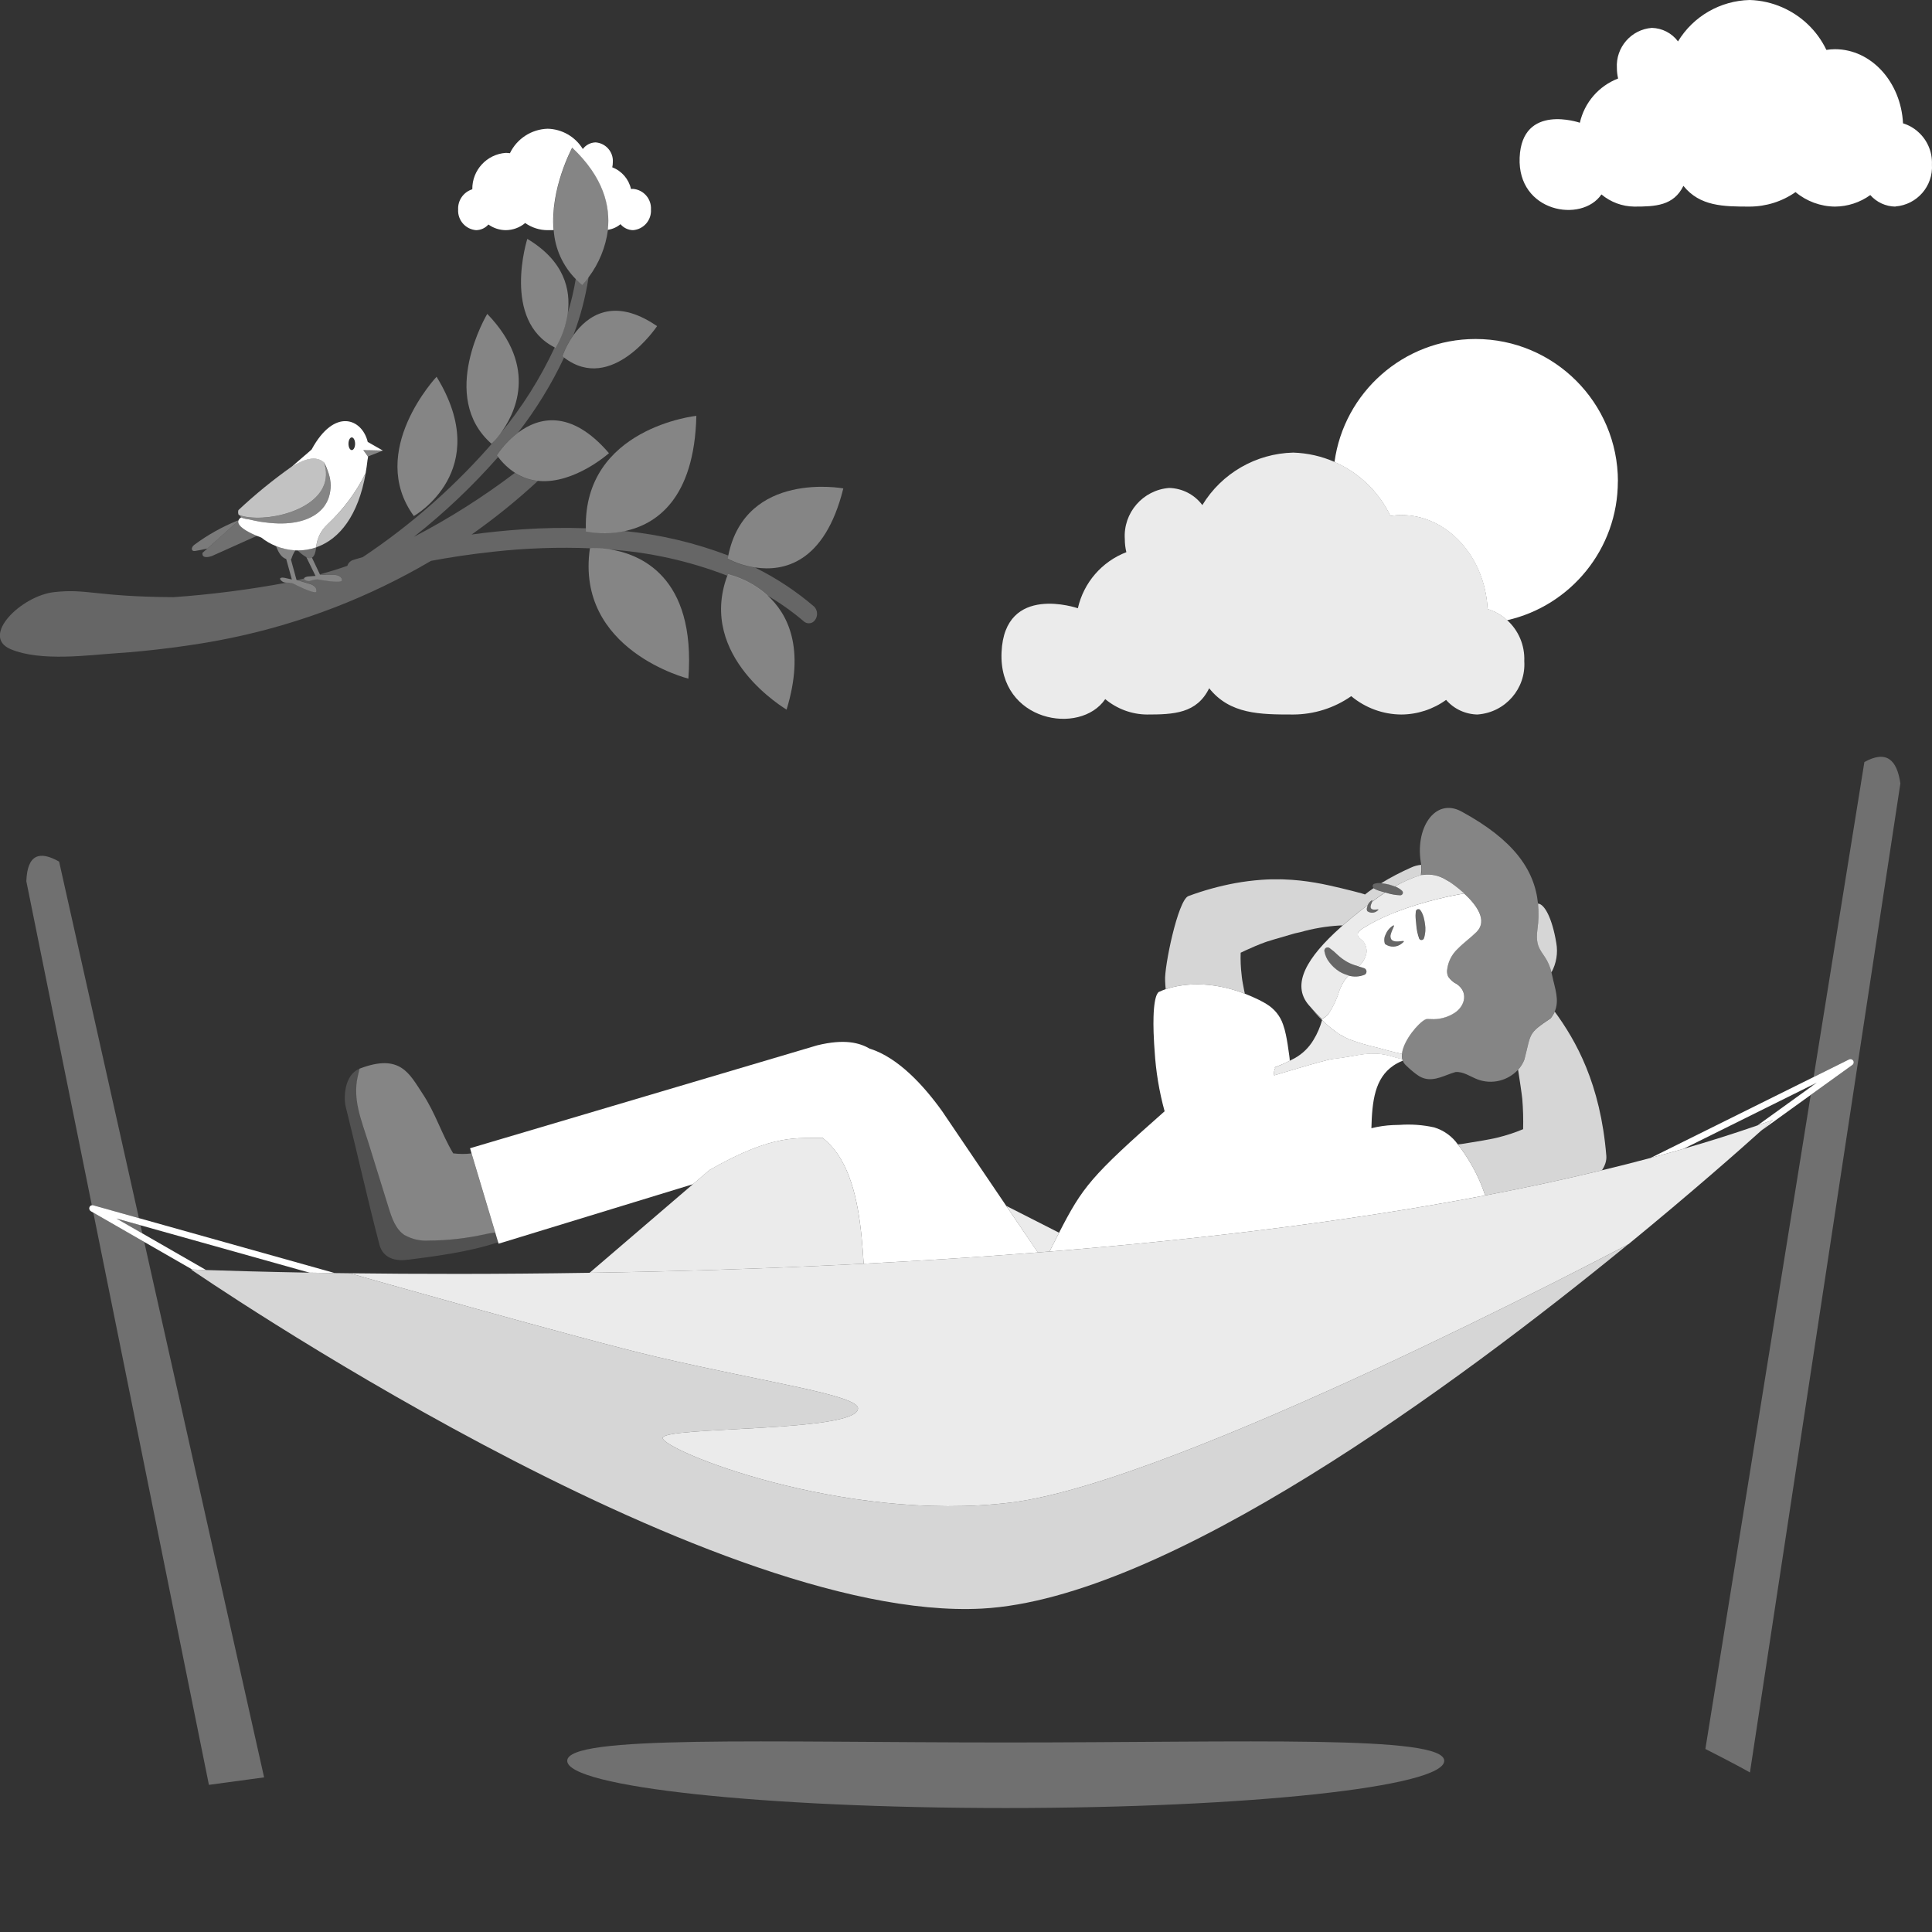
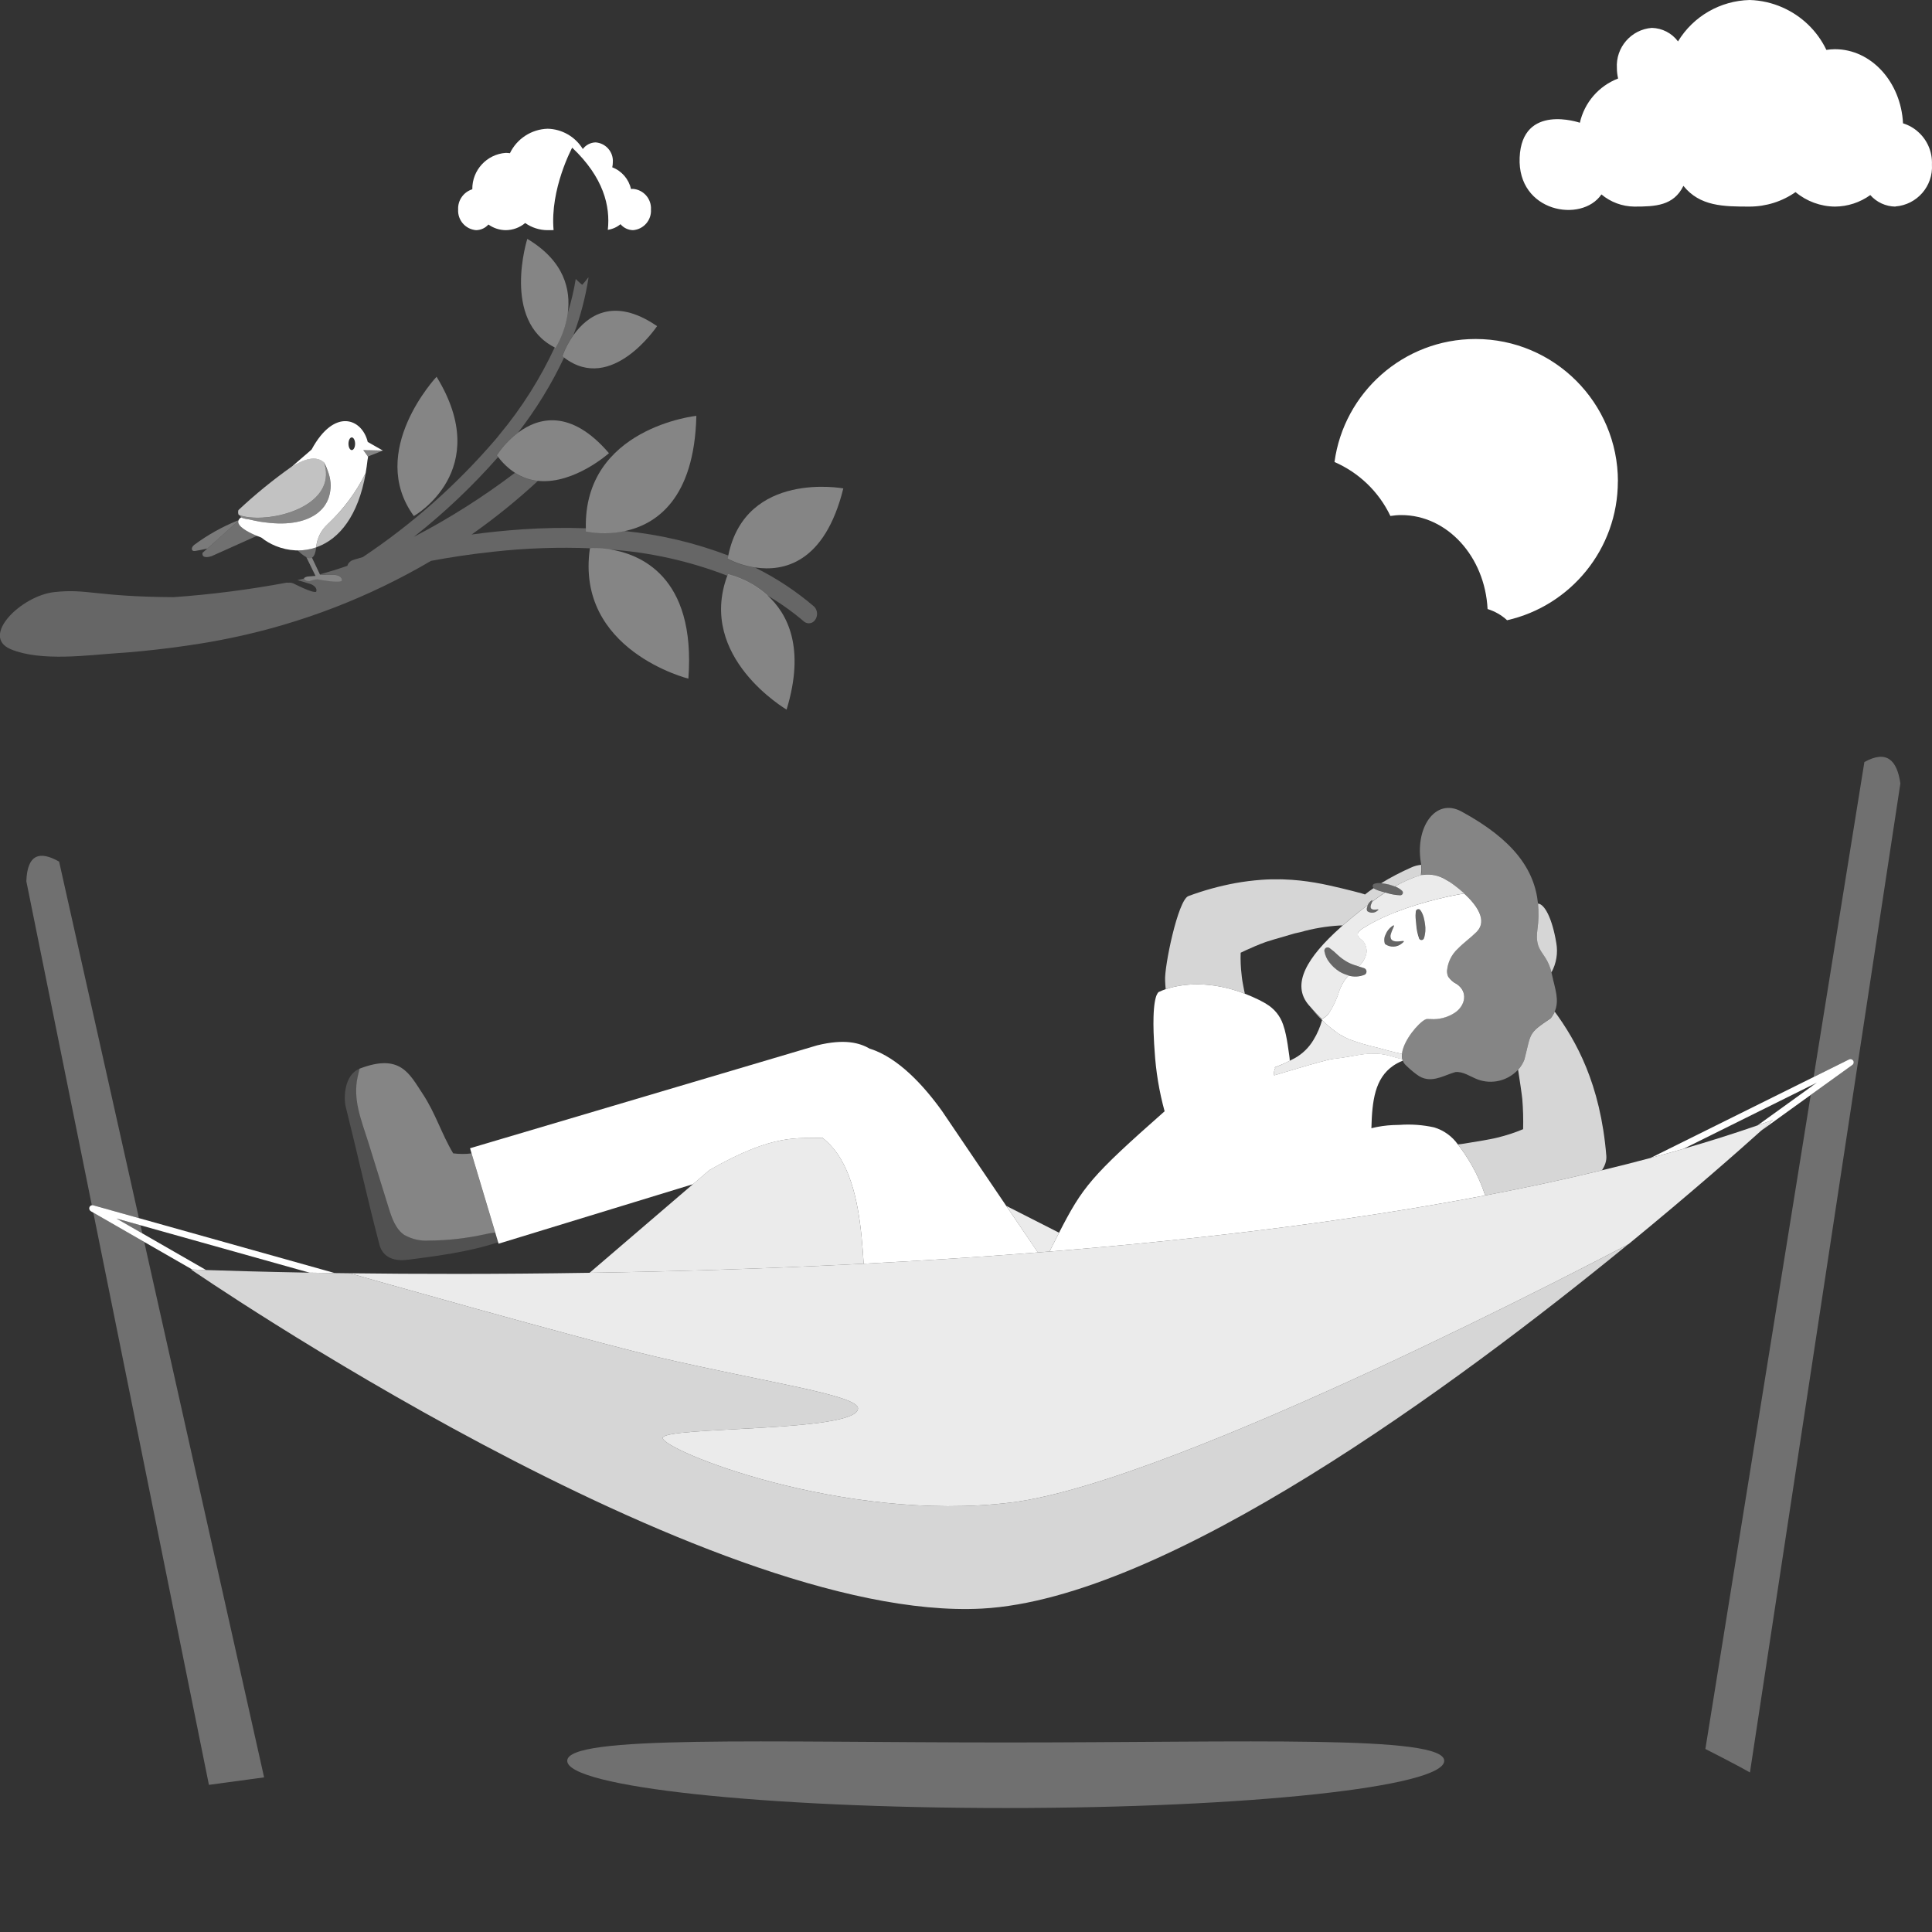
<svg xmlns="http://www.w3.org/2000/svg" viewBox="0 0 300 300">
  <rect x="0" y="0" width="300" height="300" fill="#333333" stroke="none" />
  <g fill="#fff">
    <path d="m 287.64 165.36 l -6.47 4.66 -7.67 5.53 c 1.09 -.98 1.72 -1.56 1.82 -1.65 -.79 .29 -1.6 .57 -2.41 .85 l 8.49 -6.12 .72 -.52 -.7 .35 -19.99 9.92 c -1.69 .49 -3.4 .97 -5.14 1.43 l 25.33 -12.57 5.5 -2.73 c .24 -.12 .52 -.03 .65 .19 .14 .22 .08 .51 -.13 .66 z" />
    <path d="m 21.82 190.26 l -3.74 -1.05 4.02 2.31 9.9 5.69 c -1.1 -.04 -1.82 -.07 -2.15 -.08 l -7.45 -4.28 -7.91 -4.55 -.38 -.22 c -.22 -.13 -.31 -.4 -.22 -.63 .07 -.16 .21 -.27 .37 -.3 .07 -.01 .15 -.01 .23 .01 l 7.08 1.99 30.3 8.5 c .02 .01 .03 .01 .05 .03 -1.34 -.02 -2.63 -.04 -3.86 -.06 z" />
-     <path d="m 229.48 110.95 c -1.89 -.02 -3.69 -.84 -4.93 -2.27 -2.02 1.46 -4.46 2.26 -6.97 2.27 -2.84 -.02 -5.58 -1.03 -7.76 -2.85 -2.64 1.85 -5.8 2.84 -9.02 2.85 -5.13 0 -9.82 -.03 -13.04 -4.08 -1.92 3.92 -5.49 4.08 -9.67 4.08 -2.37 -.02 -4.65 -.88 -6.47 -2.39 -3.89 5.71 -16.57 3.51 -16.1 -7.27 .46 -10.79 11.85 -6.84 11.85 -6.84 .9 -3.98 3.72 -7.24 7.53 -8.71 -.16 -.66 -.24 -1.34 -.24 -2.03 -.27 -4.08 2.81 -7.63 6.89 -7.94 2.03 .05 3.93 1.02 5.15 2.66 3 -4.94 8.32 -8.01 14.11 -8.15 2.25 .07 4.43 .57 6.42 1.45 3.74 1.63 6.86 4.56 8.68 8.38 .56 -.09 1.12 -.14 1.69 -.14 7.16 0 13 6.46 13.4 14.59 1.16 .36 2.18 .96 3.03 1.74 1.75 1.57 2.76 3.89 2.66 6.36 .27 4.27 -2.93 7.95 -7.2 8.28 z" opacity=".9" />
    <path d="m 98.31 35.74 c -.76 -.01 -1.47 -.35 -1.96 -.93 -.56 .47 -1.24 .77 -1.97 .88 .41 -3.66 -.65 -8.14 -5.53 -12.76 0 0 -3.46 6.4 -2.89 12.8 -.3 0 -.61 .01 -.92 .01 -1.25 0 -2.47 -.39 -3.49 -1.11 -.84 .71 -1.91 1.1 -3.01 1.11 -.97 -.01 -1.91 -.31 -2.7 -.88 -.48 .55 -1.18 .87 -1.91 .88 -1.65 -.13 -2.89 -1.56 -2.79 -3.21 -.07 -1.43 .84 -2.71 2.2 -3.14 -.04 -2.96 2.24 -5.44 5.19 -5.65 .22 0 .43 .02 .65 .05 1.09 -2.26 3.34 -3.72 5.85 -3.8 2.24 .05 4.3 1.24 5.47 3.15 .47 -.63 1.2 -1.01 1.99 -1.03 1.58 .12 2.78 1.49 2.67 3.08 0 .27 -.03 .53 -.09 .79 1.47 .56 2.57 1.83 2.91 3.37 .1 -.01 .21 -.02 .31 -.02 1.65 .13 2.89 1.56 2.79 3.21 .1 1.65 -1.14 3.07 -2.78 3.2 z" />
    <path d="m 91.96 85.12 c .85 -.02 1.7 .04 2.54 .16 4.76 .68 13.59 4.09 12.39 20.1 0 0 -17.58 -4.38 -15.29 -20.24 -.01 -.01 .14 -.01 .37 -.02 z" opacity=".4" />
    <path d="m 108.13 64.56 c -.3 12.99 -6.3 16.88 -11.12 17.91 -1.99 .42 -4.04 .44 -6.04 .06 v -.49 c -.35 -15.61 17.15 -17.47 17.15 -17.47 z" opacity=".4" />
    <path d="m 113.01 89.16 c 2.26 .57 4.36 1.68 6.1 3.23 3.22 2.9 5.95 8.23 3.03 17.8 -.01 -.03 -13.93 -8.11 -9.19 -20.84 .02 -.07 .04 -.13 .07 -.19 z" opacity=".4" />
-     <path d="m 117.29 88.13 c -1.5 -.22 -2.96 -.69 -4.31 -1.38 .03 -.17 .07 -.34 .11 -.51 2.73 -13.22 17.86 -10.4 17.86 -10.4 -2.89 11.67 -9.33 12.92 -13.66 12.28 z" opacity=".4" />
+     <path d="m 117.29 88.13 c -1.5 -.22 -2.96 -.69 -4.31 -1.38 .03 -.17 .07 -.34 .11 -.51 2.73 -13.22 17.86 -10.4 17.86 -10.4 -2.89 11.67 -9.33 12.92 -13.66 12.28 " opacity=".4" />
    <path d="m 64.26 80.13 c -7.33 -10.07 3.5 -21.59 3.53 -21.63 8.96 14.6 -3.53 21.63 -3.53 21.63 z" opacity=".4" />
-     <path d="m 75.66 48.74 c 8.08 8.38 4.24 15.68 1.95 18.7 -.27 .35 -.51 .64 -.71 .87 -.35 .39 -.58 .6 -.58 .6 -8.34 -7.34 -.66 -20.17 -.66 -20.17 z" opacity=".4" />
    <path d="m 80.49 67.15 c 3.09 -2.3 8.12 -3.72 14.07 3.22 0 0 -5.36 4.8 -10.88 4.31 -.05 0 -.1 0 -.14 -.01 -1.27 -.13 -2.49 -.56 -3.57 -1.25 -1 -.66 -1.89 -1.49 -2.61 -2.45 -.07 -.09 -.14 -.18 -.22 -.27 .9 -1.36 2.03 -2.56 3.34 -3.55 z" opacity=".4" />
    <path d="m 88.17 48.57 c -.26 1.93 -.91 3.78 -1.91 5.45 -.05 -.02 -.08 -.05 -.12 -.07 -8.29 -4.18 -4.26 -16.86 -4.26 -16.86 5.84 3.49 6.74 7.99 6.29 11.48 z" opacity=".4" />
    <path d="m 87.6 55.54 c -.1 -.07 -.19 -.14 -.28 -.22 .43 -1.18 1.02 -2.3 1.75 -3.32 2.09 -2.91 6.17 -6.02 12.96 -1.36 0 0 -7.03 10.56 -14.43 4.89 z" opacity=".4" />
-     <path d="m 91.37 43.08 c -.3 .41 -.62 .8 -.96 1.17 -.35 -.28 -.69 -.59 -1 -.91 -2.02 -2.04 -3.24 -4.74 -3.43 -7.6 -.56 -6.4 2.89 -12.8 2.89 -12.8 4.88 4.62 5.94 9.1 5.53 12.76 -.35 2.68 -1.4 5.23 -3.02 7.38 z" opacity=".4" />
    <path d="m 32.21 85.18 l 4.8 -4.3 c -.17 .84 1.47 1.71 2.59 2.19 l .3 .13 -7.02 3.15 c -.36 .13 -1.59 .45 -1.43 -.51 l .76 -.68 z" opacity=".3" />
    <path d="m 48.44 86.59 c -.28 .12 -.61 .1 -.87 -.07 -.5 -.29 -.95 -.65 -1.35 -1.05 .98 .01 1.95 -.15 2.87 -.47 -.1 .95 -.34 1.43 -.66 1.6 z" opacity=".3" />
    <path d="m 38.8 80.33 c -.34 -.03 -.67 -.08 -1 -.16 l -.07 -.02 c -.15 -.03 -.3 -.08 -.45 -.13 h -.03 c -.06 -.02 -.13 -.05 -.19 -.07 -.1 -.23 -.11 -.49 -.04 -.74 2.6 -2.44 5.36 -4.69 8.27 -6.75 2.04 -1.26 3.81 -1.74 5.03 -.66 v .01 l .01 .02 c .04 .13 .08 .26 .11 .39 1.53 5.96 -6.86 8.62 -11.64 8.11 z" opacity=".7" />
    <path d="m 48.22 90.18 c -.28 .08 -.58 .03 -.83 -.12 -.12 -.07 -.17 -.14 -.18 -.2 -.03 -.19 .4 -.32 .61 -.34 l 1 -.08 .18 -.01 -.02 -.03 -1.41 -2.88 c .26 .17 .58 .2 .87 .07 l 1.24 2.61 .04 .08 2.16 -.01 c .52 0 1.3 .24 1.21 .91 -.45 .42 -3.72 -.21 -3.72 -.21 -.2 -.01 -.4 0 -.6 .06 l -.57 .14 z" opacity=".4" />
-     <path d="m 42.85 84.78 c .96 .39 1.99 .62 3.02 .67 -.28 .42 -.49 .88 -.64 1.37 h -.07 s .88 3.22 .88 3.22 l .14 .05 1.95 .59 c .51 .15 1.2 .61 .96 1.23 -.53 .27 -3.54 -1.3 -3.54 -1.3 -.19 -.07 -.39 -.12 -.59 -.12 l -.45 -.02 h -.12 c -.3 -.01 -.57 -.14 -.77 -.36 -.41 -.44 .26 -.46 .54 -.39 l 1.16 .26 -.88 -3.18 c -.64 -.2 -1.17 -.86 -1.57 -2 z" opacity=".4" />
    <path d="m 51.07 77.19 c -.03 .11 -.07 .2 -.12 .33 s -.11 .26 -.17 .39 c -.11 .21 -.23 .41 -.36 .6 -.03 .04 -.05 .08 -.08 .11 v .01 c -.19 .25 -.38 .46 -.6 .67 -1.55 1.47 -4.21 2.27 -7.92 1.89 -.23 -.02 -.45 -.04 -.7 -.08 -.24 -.03 -.49 -.06 -.74 -.1 -.56 -.1 -1.13 -.22 -1.72 -.36 -.19 -.02 -.36 -.05 -.52 -.08 -.2 -.04 -.39 -.1 -.58 -.17 -.05 -.02 -.09 -.04 -.12 -.06 0 0 -.01 0 -.01 .01 l -.18 -.32 h .03 c .15 .05 .3 .1 .45 .13 l .07 .02 c .33 .08 .66 .13 1 .16 4.78 .51 13.17 -2.15 11.64 -8.11 -.03 -.13 -.07 -.26 -.11 -.39 l .6 1.37 c .05 .11 .08 .23 .12 .35 v .01 c .35 1.18 .36 2.44 .02 3.62 z" opacity=".4" />
    <path d="m 57.24 69.91 l 2.2 .05 -2.34 -1.34 c -.86 -3.59 -5.15 -5.4 -8.72 1.19 l -3.09 2.67 c 2.04 -1.26 3.81 -1.75 5.03 -.66 .25 .44 .45 .91 .61 1.39 .05 .11 .08 .23 .12 .35 v .01 c .38 1.18 .39 2.43 .02 3.62 -.03 .11 -.07 .2 -.12 .33 s -.11 .26 -.17 .39 c -.11 .2 -.23 .41 -.36 .6 -.03 .04 -.05 .08 -.08 .11 v .01 c -.19 .25 -.38 .46 -.6 .67 -1.55 1.47 -4.21 2.27 -7.92 1.89 -.23 -.02 -.45 -.04 -.7 -.08 -.24 -.03 -.49 -.06 -.74 -.1 -.56 -.1 -1.13 -.22 -1.72 -.36 -.19 -.02 -.36 -.05 -.52 -.08 -.2 -.04 -.39 -.1 -.58 -.17 -.05 -.02 -.09 -.04 -.12 -.06 0 0 -.01 0 -.01 .01 -.2 .12 -.35 .3 -.43 .53 v .01 c -.17 .84 1.48 1.71 2.59 2.19 l .3 .13 c .4 .16 .68 .26 .68 .26 .69 .55 1.45 .99 2.27 1.32 .96 .39 1.99 .62 3.02 .67 .12 .01 .23 .01 .35 .01 .98 .01 1.95 -.15 2.88 -.47 .08 -.03 .17 -.06 .26 -.1 l -.25 .02 c .14 -1.34 .75 -2.58 1.74 -3.49 2.44 -2.28 4.46 -4.98 5.94 -7.98 .11 -.65 .21 -1.32 .29 -2.03 .04 -.17 .06 -.33 .08 -.5 l .01 -.04 -.03 .01 -.1 -.14 -.62 -.86 .57 .02 z m -2.62 -.02 c -.28 0 -.51 -.44 -.51 -.98 s .23 -.99 .51 -.99 c .29 0 .52 .45 .52 .99 s -.23 .98 -.52 .98 z" />
    <path d="m 57.04 70.75 l -.62 -.86 .57 .01 .26 .01 2.2 .05 .01 .01 -2.29 .9 -.03 .01 z" opacity=".4" />
    <path d="m 50.85 81.42 c 2.45 -2.28 4.46 -4.98 5.94 -7.98 -1.16 6.72 -4.14 10.2 -7.43 11.45 l -.25 .01 c .14 -1.34 .76 -2.58 1.74 -3.49 z" opacity=".7" />
    <path d="m 36.89 80.83 l .12 .03 v .01 l -4.8 4.3 c -.68 .16 -1.34 .3 -1.93 .39 -.62 .1 -.64 -.57 -.11 -.96 2.07 -1.54 4.33 -2.8 6.72 -3.77 z" opacity=".35" />
    <path d="m 44.96 90.47 c .2 .01 .4 .05 .59 .12 0 0 3.02 1.57 3.54 1.3 .24 -.62 -.46 -1.08 -.96 -1.23 l -1.95 -.59 c .34 -.08 .68 -.14 1.02 -.23 .01 .06 .06 .13 .18 .2 .25 .15 .55 .19 .83 .12 l .56 -.14 c .2 -.05 .4 -.07 .6 -.06 0 0 3.27 .63 3.72 .21 .09 -.67 -.68 -.91 -1.21 -.91 l -2.16 .01 -.04 -.08 c 1.42 -.4 2.84 -.83 4.26 -1.33 .12 -.41 .42 -.73 .82 -.88 .17 -.06 .72 -.23 1.57 -.47 7.66 -5.11 14.58 -11.24 20.57 -18.22 .2 -.23 .45 -.52 .71 -.87 3.42 -4.11 6.28 -8.65 8.53 -13.49 .04 .02 .08 .05 .12 .07 1 -1.67 1.65 -3.52 1.91 -5.45 .53 -1.71 .94 -3.46 1.23 -5.23 .32 .32 .65 .62 1 .91 .35 -.37 .67 -.76 .96 -1.17 .01 .07 .01 .13 0 .2 -.47 2.98 -1.24 5.91 -2.31 8.74 -.73 1.02 -1.32 2.14 -1.75 3.32 .1 .08 .19 .14 .28 .22 -1.94 4.12 -4.33 8.01 -7.12 11.61 -1.31 .99 -2.44 2.19 -3.34 3.55 .07 .1 .14 .18 .22 .27 -3.97 4.52 -8.35 8.66 -13.07 12.39 5.5 -2.86 10.74 -6.19 15.68 -9.93 1.07 .69 2.3 1.12 3.57 1.25 -3.24 3 -6.68 5.78 -10.29 8.32 2.5 -.34 5.17 -.62 7.96 -.81 3.14 -.21 6.43 -.28 9.78 -.16 v .49 c 2 .38 4.05 .36 6.04 -.06 5.5 .55 10.91 1.83 16.07 3.8 -.04 .17 -.08 .33 -.11 .51 1.35 .69 2.81 1.16 4.31 1.38 3.3 1.63 6.37 3.67 9.16 6.06 .53 .58 .58 1.45 .11 2.08 -.37 .53 -1.09 .65 -1.62 .29 -.01 -.01 -.02 -.02 -.03 -.02 -1.81 -1.55 -3.75 -2.93 -5.81 -4.13 -1.74 -1.56 -3.83 -2.66 -6.1 -3.23 -.02 .07 -.04 .13 -.07 .19 -5.91 -2.29 -12.13 -3.66 -18.45 -4.08 -.84 -.13 -1.69 -.18 -2.54 -.16 -5.15 -.22 -10.3 -.04 -15.42 .53 -3.5 .38 -6.75 .88 -9.58 1.41 -9.58 5.63 -20 9.66 -30.87 11.93 -5.86 1.26 -13.43 2.12 -17.7 2.39 s -12.05 1.4 -16.74 -.62 1.68 -8.29 6.82 -8.85 c 5.13 -.56 6.33 .71 18.51 .79 5.88 -.42 11.73 -1.17 17.53 -2.25 l .48 .01 z" opacity=".25" />
    <path d="m 220.7 134.39 c -.01 -.03 -.01 -.07 -.02 -.1 -.53 .05 -1.05 .18 -1.54 .41 -1.61 .71 -3.17 1.52 -4.67 2.44 l .06 .01 c .38 .04 .75 .1 1.12 .19 .31 .09 .63 .19 .93 .31 1.29 -.74 2.65 -1.33 4.07 -1.77 h -.01 c .06 -.49 .08 -.99 .04 -1.48 z" opacity=".8" />
    <path d="m 241.02 151.48 c -.03 -.18 -.07 -.33 -.11 -.49 -.82 -3.34 -2.65 -2.99 -2.18 -6.66 .18 -1.33 .21 -2.68 .09 -4.02 -.52 -5.26 -3.8 -9.91 -11.88 -14.3 -4.12 -2.24 -7.34 2.63 -6.25 8.27 .01 .03 .01 .07 .02 .1 .04 .49 .03 .99 -.04 1.48 h .01 c .12 -.01 .24 -.01 .36 -.02 1.21 -.16 2.43 .11 3.46 .74 .15 .09 .3 .17 .46 .27 .84 .56 1.64 1.19 2.39 1.87 1.92 1.76 3.71 4.19 1.93 5.97 -.92 .92 -1.99 1.66 -2.89 2.59 -.97 .88 -1.57 2.1 -1.69 3.4 -.02 .33 .04 .66 .18 .96 .34 .49 .79 .88 1.31 1.14 1.81 1.21 1.36 3.34 -.29 4.46 -1.12 .73 -2.44 1.07 -3.78 .98 -.17 -.01 -.35 -.02 -.52 -.01 -.7 .01 -2.96 2.35 -3.69 4.49 -.1 .3 -.17 .62 -.21 .94 v .03 c -.02 .2 -.02 .41 .01 .61 .01 .06 .02 .11 .04 .17 .02 .08 .04 .16 .07 .24 .07 .2 .18 .39 .32 .56 .07 .07 .15 .14 .22 .22 .35 .34 .7 .66 1.03 .92 .31 .26 .64 .5 .98 .72 .24 .15 .51 .26 .78 .34 1.67 .49 3.29 -.55 4.85 -.98 1.18 -.12 2.28 .69 3.41 1.13 2.22 .84 4.72 .24 6.33 -1.51 .42 -.46 .75 -1 .97 -1.59 1.08 -4.2 .54 -4 4.09 -6.4 .25 -.31 .46 -.66 .62 -1.03 .77 -1.79 .01 -3.63 -.4 -5.6 z" opacity=".4" />
    <path d="m 63.37 195.61 c 3.87 -.5 9.45 -1.18 13.99 -2.72 l -.46 -1.52 c -.56 .07 -1.09 .17 -1.48 .25 -2.9 .66 -5.85 .99 -8.82 1 -1.31 .09 -2.62 -.21 -3.76 -.85 -1.38 -.93 -1.97 -2.65 -2.46 -4.24 -1.05 -3.38 -2.1 -6.76 -3.15 -10.14 -1.05 -3.37 -2.47 -6.68 -1.65 -10.26 .11 -.46 .2 -.85 .28 -1.2 -2.5 1.01 -2.48 4.69 -2.18 5.9 1.91 7.66 3.24 13.77 5.23 21.41 .77 2.94 3.96 2.42 4.45 2.36 z" opacity=".15" />
    <path d="m 207.42 160.22 c .22 .16 .44 .3 .65 .43 .46 .28 .94 .53 1.44 .74 1.42 .53 2.88 .96 4.36 1.29 .56 .15 1.1 .3 1.65 .45 .7 .19 1.4 .36 2.11 .51 l .07 .02 c .03 -.32 .1 -.63 .21 -.94 .73 -2.14 2.99 -4.49 3.69 -4.49 .17 0 .35 0 .52 .01 1.33 .1 2.66 -.25 3.78 -.98 1.65 -1.11 2.1 -3.25 .29 -4.46 -.53 -.26 -.98 -.66 -1.31 -1.14 -.14 -.3 -.2 -.63 -.18 -.96 .12 -1.3 .72 -2.52 1.69 -3.4 .9 -.93 1.98 -1.68 2.89 -2.59 1.78 -1.78 -.02 -4.22 -1.93 -5.97 -.77 .13 -1.56 .28 -2.38 .46 -4.29 .92 -9.1 2.46 -12.53 4.46 l -.01 .01 c -.08 .05 -.15 .09 -.23 .14 -.18 .11 -.36 .21 -.53 .32 -.3 .19 -.87 .56 -.85 .99 .04 .56 .68 .76 .97 1.21 .33 .5 .47 1.11 .38 1.7 -.18 .79 -.6 1.51 -1.21 2.04 .26 .08 .53 .15 .81 .25 l .04 .01 c .29 .1 .45 .41 .35 .71 -.05 .15 -.16 .27 -.31 .33 -.78 .31 -1.64 .35 -2.45 .12 -.07 .07 -.13 .15 -.2 .22 s -.15 .16 -.22 .25 c -.41 .55 -.74 1.16 -.98 1.8 -.37 1.24 -.92 2.43 -1.61 3.52 l -.04 .05 c -.01 .01 -.02 .03 -.03 .04 -.1 .12 -.2 .24 -.32 .35 -.19 .19 -.41 .35 -.64 .48 -.04 .02 -.07 .05 -.11 .07 -.66 -.65 -1.28 -1.32 -1.89 -2.01 .7 .84 1.34 1.54 1.94 2.13 .66 .67 1.37 1.28 2.13 1.83 z m 12.9 -19.06 c .03 .01 .07 .03 .09 .06 .04 .02 .08 .04 .11 .07 .09 .11 .16 .22 .23 .34 .12 .22 .22 .46 .29 .7 .08 .28 .14 .57 .19 .86 .01 .08 .03 .17 .04 .25 .13 .76 .08 1.54 -.16 2.27 -.08 .21 -.32 .31 -.53 .23 -.1 -.04 -.18 -.12 -.22 -.21 v -.01 c -.24 -.68 -.39 -1.38 -.44 -2.1 -.01 -.04 -.01 -.09 -.01 -.13 -.03 -.31 -.06 -.61 -.09 -.92 -.02 -.27 -.02 -.55 .01 -.82 .01 -.09 .02 -.19 .03 -.28 v -.01 c .01 -.02 .02 -.05 .03 -.07 .07 -.16 .25 -.25 .42 -.21 z m -4.22 2.7 c .76 -.54 .1 .33 -.12 1.15 -.1 .26 -.09 .54 .02 .79 .5 .9 2.76 -.17 1.72 .66 -.75 .66 -1.86 .71 -2.66 .12 -.18 -.49 -.14 -1.03 .1 -1.48 .19 -.49 .51 -.91 .93 -1.23 h .01 z" />
    <path d="m 161.16 194.48 c -9.15 .72 -18.21 1.29 -27.05 1.75 -.34 -5.41 -.91 -11.82 -3.57 -16.28 -.73 -1.26 -1.7 -2.38 -2.84 -3.28 -3.82 .2 -7.33 -.82 -17.54 5.02 l -2.55 2.19 -30.19 9.24 -.07 -.22 -.45 -1.52 -3.68 -12.28 -.23 -.8 53.9 -15.98 c 4.26 -1.04 6.59 -.41 8.24 .56 l .01 -.02 c 4.32 1.39 8.25 5.64 11.13 9.65 l 9.98 14.74 .24 .35 z" />
    <path d="m 230.61 185.63 c -21.51 4.1 -44.81 6.86 -67.65 8.71 .55 -1.08 1.04 -2.04 1.49 -2.92 3.67 -7.13 4.91 -8.73 16.39 -18.86 -.84 -3.06 -1.36 -6.2 -1.55 -9.37 -.03 -.4 -.05 -.78 -.08 -1.15 -.03 -.62 -.06 -1.2 -.08 -1.73 -.03 -.93 -.03 -1.73 -.01 -2.4 .11 -3.9 .9 -3.92 .92 -3.92 .32 -.15 .64 -.28 .97 -.39 1.77 -.6 5.85 -1.5 11.38 .37 .3 .1 .6 .21 .91 .33 .75 .29 1.52 .63 2.32 1.02 .09 .05 .17 .09 .25 .14 .28 .14 .54 .29 .78 .44 1.21 .72 2.13 1.84 2.58 3.17 .01 .03 .02 .06 .03 .09 .17 .49 .31 1 .41 1.5 .2 .93 .36 2 .53 3.27 .04 .25 .06 .51 .08 .78 -.77 .39 -1.56 .74 -2.36 1.03 .04 .03 .08 .05 .11 .08 -.18 .36 -.25 .77 -.18 1.16 .77 -.23 1.6 -.48 2.45 -.73 2.92 -.87 5.97 -1.76 6.79 -1.84 .87 -.09 1.67 -.22 2.44 -.35 .97 -.18 1.88 -.35 2.8 -.43 .16 -.01 .33 -.02 .5 -.03 1.03 -.05 2.06 .08 3.05 .36 .62 .18 1.24 .37 1.86 .5 .02 .08 .05 .16 .08 .24 -.3 .12 -.59 .26 -.87 .41 -.21 .12 -.41 .23 -.59 .36 -2.87 1.96 -3.3 5.44 -3.41 9.72 l .03 -.01 c 1.09 -.27 2.2 -.43 3.31 -.48 .36 -.01 .7 -.02 1.03 -.03 1.8 -.13 3.62 0 5.38 .39 1.49 .45 2.78 1.38 3.68 2.65 .13 .16 .26 .32 .39 .5 1.93 2.66 3.13 5.18 3.84 7.42 z" />
    <path d="m 217.7 163.67 l -.07 -.04 c -.71 -.15 -1.42 -.33 -2.11 -.51 -.55 -.15 -1.09 -.3 -1.65 -.45 -1.48 -.33 -2.94 -.76 -4.36 -1.29 -.5 -.21 -.98 -.45 -1.44 -.74 -.21 -.13 -.43 -.28 -.65 -.43 -.76 -.55 -1.46 -1.16 -2.12 -1.83 -.15 .53 -.33 1.05 -.55 1.56 -.23 .54 -.49 1.05 -.8 1.55 -.7 1.17 -1.69 2.14 -2.88 2.81 -.27 .15 -.53 .27 -.8 .41 -.77 .39 -1.55 .74 -2.36 1.04 .04 .02 .08 .05 .12 .08 -.19 .36 -.25 .76 -.19 1.16 .77 -.23 1.6 -.48 2.45 -.73 2.93 -.87 5.98 -1.77 6.79 -1.84 .88 -.08 1.68 -.22 2.44 -.35 .97 -.17 1.88 -.34 2.8 -.42 .17 -.01 .33 -.02 .5 -.03 1.03 -.05 2.06 .07 3.06 .36 .62 .18 1.23 .37 1.86 .49 -.01 -.06 -.03 -.11 -.04 -.17 -.03 -.2 -.03 -.41 -.01 -.61 z" opacity=".9" />
    <path d="m 224.95 136.86 c -.16 -.11 -.31 -.18 -.46 -.27 -1.03 -.64 -2.26 -.9 -3.46 -.74 -.12 .01 -.24 .02 -.36 .02 -1.42 .44 -2.78 1.03 -4.07 1.77 .04 .01 .07 .03 .11 .04 .37 .15 .71 .37 1.01 .64 .16 .16 .17 .41 .01 .57 -.07 .08 -.17 .12 -.28 .13 h -.01 c -.72 -.03 -1.43 -.15 -2.12 -.37 -.05 -.01 -.09 -.03 -.13 -.04 l -.11 -.03 c -.34 .23 -.68 .46 -1.02 .71 s -.67 .5 -1 .75 c -.02 .05 -.05 .11 -.07 .17 -.12 .27 -.24 .6 -.12 .81 .3 .53 1.63 -.1 1.02 .39 -.43 .38 -1.07 .42 -1.55 .09 -.01 -.01 -.02 -.02 -.03 -.02 -.08 -.16 -.1 -.34 -.05 -.51 .02 -.09 .04 -.19 .07 -.27 .02 -.06 .04 -.11 .07 -.17 l -.19 .14 c -.38 .3 -.76 .59 -1.13 .88 -.91 .72 -1.77 1.44 -2.58 2.15 -.13 .12 -.26 .23 -.39 .35 -5.07 4.55 -7.72 8.77 -4.85 12.06 .04 .04 .08 .09 .12 .13 .6 .69 1.23 1.36 1.89 2.01 .04 -.02 .07 -.05 .11 -.07 .23 -.14 .45 -.3 .64 -.48 .11 -.11 .22 -.23 .32 -.35 .01 -.01 .02 -.03 .03 -.04 l .04 -.05 c .7 -1.09 1.24 -2.28 1.61 -3.52 .24 -.65 .57 -1.25 .98 -1.8 .07 -.09 .15 -.17 .22 -.25 s .13 -.15 .2 -.22 c -.07 -.02 -.15 -.04 -.22 -.07 -.44 -.13 -.87 -.32 -1.26 -.56 -.57 -.37 -1.08 -.83 -1.49 -1.37 -.42 -.51 -.69 -1.12 -.8 -1.77 -.04 -.28 .15 -.54 .42 -.58 .13 -.02 .26 .01 .37 .09 l .02 .01 c .45 .33 .88 .69 1.28 1.09 .37 .34 .78 .65 1.21 .91 l .03 .02 c .4 .25 .84 .45 1.29 .6 .23 .08 .47 .14 .71 .22 .61 -.53 1.03 -1.25 1.21 -2.04 .08 -.6 -.05 -1.2 -.38 -1.7 -.3 -.45 -.94 -.65 -.97 -1.21 -.03 -.43 .54 -.8 .85 -.99 .17 -.11 .35 -.22 .53 -.32 .08 -.05 .15 -.09 .23 -.14 l .01 -.01 c 3.43 -1.99 8.24 -3.54 12.53 -4.46 .82 -.18 1.61 -.33 2.38 -.46 -.75 -.68 -1.55 -1.31 -2.39 -1.87 z" opacity=".9" />
    <path d="m 134.11 196.23 c -15.08 .78 -29.51 1.21 -42.56 1.41 l 16.06 -13.77 2.55 -2.19 c 10.21 -5.84 13.72 -4.81 17.54 -5.01 1.15 .9 2.11 2.01 2.84 3.27 2.66 4.47 3.23 10.88 3.57 16.29 z" opacity=".9" />
    <path d="m 164.45 191.42 c -.45 .88 -.94 1.84 -1.49 2.92 -.6 .05 -1.2 .09 -1.8 .14 h -.01 l -4.66 -6.88 -.23 -.35 .39 .2 6.59 3.35 z" opacity=".9" />
    <path d="m 249.43 179.49 c .06 .79 -.23 1.54 -.68 2.23 -5.86 1.43 -11.92 2.72 -18.13 3.91 h -.01 c -.71 -2.24 -1.91 -4.76 -3.84 -7.42 -.13 -.18 -.26 -.35 -.39 -.51 .33 -.03 .65 -.06 .97 -.12 l 2.9 -.48 c .77 -.14 1.54 -.27 2.29 -.46 1.36 -.33 2.68 -.76 3.97 -1.3 .04 -1.56 0 -3.13 -.13 -4.69 -.07 -.73 -.44 -3.2 -.65 -4.54 .42 -.46 .76 -1 .98 -1.59 1.08 -4.2 .53 -4 4.09 -6.4 .25 -.31 .46 -.66 .62 -1.03 3.28 4.49 7.1 11.17 8.01 22.4 z" opacity=".8" />
    <path d="m 240.91 150.99 c .76 -1.39 1.03 -3.01 .75 -4.57 -.64 -3.87 -1.84 -6.06 -2.84 -6.11 .12 1.34 .1 2.69 -.09 4.02 -.48 3.66 1.36 3.32 2.18 6.66 z" opacity=".8" />
    <path d="m 213.3 137.9 c -.56 .38 -1 .72 -1.35 1 -.01 -.08 -3.23 -.9 -5.5 -1.4 -1.51 -.34 -3.04 -.6 -4.59 -.77 -.83 -.09 -1.7 -.15 -2.61 -.18 -.12 0 -.24 -.01 -.36 -.01 -.97 -.02 -1.98 0 -3.05 .08 -1.35 .1 -2.69 .27 -4.02 .51 -2.48 .46 -4.91 1.13 -7.28 2.01 -1.64 .6 -3.78 11.07 -3.62 13.15 .01 .44 .05 .87 .09 1.31 1.77 -.6 5.85 -1.5 11.38 .37 .3 .1 .6 .21 .91 .33 l -.12 -.57 c -.13 -.67 -.27 -1.35 -.35 -2.04 -.01 -.1 -.02 -.2 -.03 -.3 -.14 -1.15 -.19 -2.3 -.15 -3.45 .26 -.13 .53 -.25 .8 -.38 .98 -.45 1.97 -.88 3 -1.25 .18 -.07 .5 -.17 .88 -.28 .15 -.05 .31 -.1 .48 -.15 1.14 -.34 2.59 -.76 3.09 -.9 l .18 -.05 .81 -.18 c 2 -.57 4.06 -.92 6.14 -1.04 .15 -.01 .3 -.01 .46 -.01 .81 -.71 1.67 -1.43 2.58 -2.15 .37 -.29 .75 -.59 1.13 -.88 l .19 -.14 c .12 -.26 .3 -.49 .52 -.65 .28 -.2 .23 -.07 .13 .16 .33 -.25 .67 -.5 1 -.75 .34 -.25 .68 -.49 1.02 -.71 -.26 -.07 -.51 -.15 -.77 -.22 -.36 -.1 -.7 -.25 -1.01 -.45 z" opacity=".8" />
    <path d="m 62.83 191.78 c 1.15 .64 2.45 .94 3.76 .85 2.97 -.01 5.93 -.35 8.82 -1 .39 -.08 .92 -.19 1.48 -.25 l -3.68 -12.28 c -.94 .12 -1.9 .11 -2.84 -.01 -1.83 -3.06 -2.73 -6.22 -4.76 -9.28 s -3.44 -6.28 -9.72 -3.89 c -.02 .01 -.03 .02 -.05 .02 -.09 .35 -.18 .74 -.28 1.2 -.83 3.58 .6 6.89 1.65 10.26 s 2.1 6.76 3.15 10.14 c .49 1.59 1.08 3.31 2.46 4.24 z" opacity=".4" />
    <path d="m 215.99 145.79 c -.11 -.25 -.11 -.54 -.02 -.79 .22 -.82 .88 -1.69 .12 -1.15 -.42 .31 -.75 .74 -.94 1.23 -.25 .46 -.28 1 -.1 1.48 .8 .6 1.91 .55 2.66 -.12 1.04 -.82 -1.22 .24 -1.72 -.66 z" opacity=".25" />
    <path d="m 212.86 141.02 c -.12 -.21 0 -.55 .12 -.81 .03 -.06 .05 -.12 .07 -.17 .1 -.23 .15 -.36 -.13 -.16 -.27 .21 -.48 .5 -.59 .82 -.03 .09 -.06 .18 -.07 .27 -.04 .17 -.03 .35 .05 .51 .01 .01 .02 .02 .03 .02 .48 .32 1.11 .28 1.55 -.09 .61 -.49 -.72 .14 -1.02 -.39 z" opacity=".25" />
    <path d="m 211.81 150.32 l -.04 -.01 c -.29 -.1 -.56 -.18 -.81 -.25 s -.48 -.14 -.71 -.22 c -.45 -.14 -.89 -.35 -1.29 -.6 l -.03 -.02 c -.43 -.26 -.84 -.57 -1.21 -.91 -.4 -.39 -.83 -.75 -1.28 -1.09 l -.02 -.01 c -.23 -.16 -.55 -.11 -.71 .12 -.08 .11 -.11 .24 -.09 .37 .11 .65 .39 1.26 .8 1.77 .41 .54 .92 1 1.49 1.37 .39 .24 .82 .43 1.26 .56 .07 .02 .14 .05 .22 .07 .81 .23 1.67 .18 2.45 -.12 .28 -.12 .42 -.45 .3 -.73 -.06 -.15 -.18 -.26 -.33 -.31 z" opacity=".25" />
    <path d="m 221.28 143.43 c -.01 -.08 -.03 -.17 -.04 -.25 -.05 -.29 -.11 -.58 -.19 -.86 -.07 -.25 -.17 -.48 -.29 -.7 -.07 -.12 -.14 -.23 -.23 -.34 -.03 -.03 -.07 -.05 -.11 -.07 -.03 -.02 -.06 -.04 -.09 -.06 -.17 -.04 -.35 .05 -.42 .21 -.01 .02 -.02 .05 -.03 .07 v .01 c -.02 .09 -.03 .19 -.03 .28 -.03 .27 -.04 .55 -.01 .82 .03 .31 .06 .62 .09 .92 .01 .04 .01 .09 .01 .13 .05 .72 .2 1.42 .44 2.1 v .01 c .09 .21 .33 .3 .54 .21 .1 -.04 .17 -.12 .21 -.22 .24 -.73 .29 -1.51 .16 -2.27 z" opacity=".25" />
    <path d="m 216.71 137.68 c -.04 -.02 -.07 -.03 -.11 -.04 -.31 -.12 -.62 -.22 -.93 -.31 -.37 -.09 -.74 -.15 -1.12 -.19 l -.06 -.01 c -.37 -.04 -.74 -.01 -1.09 .1 -.2 .07 -.3 .28 -.24 .47 .03 .08 .08 .14 .14 .19 .31 .2 .65 .36 1.01 .45 .26 .08 .51 .15 .77 .22 l .11 .03 c .04 .01 .09 .03 .13 .04 .69 .22 1.4 .34 2.12 .37 h .01 c .22 -.01 .4 -.19 .39 -.42 0 -.11 -.05 -.21 -.13 -.28 -.29 -.27 -.63 -.49 -1 -.63 z" opacity=".25" />
    <path d="m 275.32 173.9 c -.1 .09 -.73 .67 -1.82 1.65 -.02 .02 -.03 .03 -.04 .03 -3.3 2.97 -10.74 9.54 -20.6 17.62 -.01 0 -.02 .01 -.05 .02 l -.01 .01 c -2.11 1.11 -69.98 36.91 -95.79 40.08 -26.22 3.23 -54.38 -8.25 -54.1 -10.05 s 30.06 -.82 30.32 -4.52 c .15 -2.09 -14.06 -4.03 -31.25 -8.04 -11.49 -2.68 -47.69 -12.99 -47.69 -12.99 10.12 .13 22.85 .16 37.26 -.07 13.05 -.2 27.48 -.63 42.56 -1.41 8.84 -.46 17.89 -1.03 27.04 -1.75 h .01 c .6 -.05 1.2 -.09 1.8 -.14 22.84 -1.85 46.14 -4.61 67.65 -8.71 h .01 c 6.21 -1.19 12.27 -2.48 18.13 -3.91 2.55 -.61 5.07 -1.25 7.54 -1.91 1.74 -.46 3.45 -.94 5.14 -1.43 3.96 -1.14 7.79 -2.35 11.48 -3.63 .81 -.28 1.62 -.56 2.41 -.85 z" opacity=".9" />
    <path d="m 282.12 168.11 l -.72 .52 .02 -.17 z" opacity=".3" />
    <path d="m 295.09 121.65 l -23.36 153.58 c -2.04 -1.18 -6.92 -3.65 -6.92 -3.65 l 16.36 -101.56 6.47 -4.66 c .21 -.15 .27 -.44 .13 -.66 -.13 -.22 -.41 -.31 -.65 -.19 l -5.5 2.73 7.88 -48.91 c 3.43 -1.9 5.06 -.35 5.59 3.32 z" opacity=".3" />
    <path d="m 21.57 189.15 l -7.08 -1.99 c -.08 -.02 -.16 -.02 -.23 -.01 l -10.17 -50.31 c .15 -4.19 2.06 -4.77 5.09 -3.05 z" opacity=".3" />
    <path d="m 22.1 191.52 l -4.02 -2.31 3.74 1.05 z" opacity=".3" />
    <path d="m 41.01 275.99 l -8.57 1.16 -17.95 -88.85 7.91 4.55 z" opacity=".3" />
    <path d="m 251.22 74.74 c 0 10.53 -7.35 19.34 -17.2 21.57 -.85 -.79 -1.88 -1.38 -3.03 -1.74 -.41 -8.13 -6.25 -14.59 -13.4 -14.59 -.56 0 -1.12 .05 -1.69 .14 -1.82 -3.82 -4.94 -6.75 -8.68 -8.38 1.46 -10.77 10.71 -19.1 21.9 -19.1 12.21 0 22.11 9.91 22.11 22.11 z" />
    <path d="m 294.31 32.08 c -1.49 -.02 -2.91 -.67 -3.89 -1.79 -1.6 1.15 -3.52 1.78 -5.49 1.79 -2.24 -.02 -4.4 -.82 -6.12 -2.25 -2.08 1.46 -4.57 2.24 -7.12 2.25 -4.05 0 -7.74 -.03 -10.29 -3.22 -1.52 3.09 -4.33 3.22 -7.63 3.22 -1.87 -.02 -3.67 -.69 -5.1 -1.89 -3.07 4.5 -13.07 2.77 -12.7 -5.73 .36 -8.51 9.35 -5.4 9.35 -5.4 .71 -3.14 2.93 -5.71 5.94 -6.87 -.12 -.52 -.19 -1.05 -.19 -1.6 -.21 -3.22 2.22 -6.02 5.43 -6.26 1.6 .04 3.1 .81 4.06 2.1 2.36 -3.9 6.56 -6.32 11.13 -6.43 1.77 .05 3.49 .45 5.06 1.14 2.95 1.29 5.41 3.6 6.85 6.61 .44 -.07 .89 -.11 1.33 -.11 5.64 0 10.25 5.1 10.57 11.51 .91 .28 1.72 .75 2.39 1.37 1.38 1.24 2.18 3.07 2.1 5.01 .21 3.37 -2.31 6.27 -5.68 6.53 z" />
    <path d="m 224.26 273.42 c 0 4.05 -30.48 7.33 -68.09 7.33 s -68.09 -3.28 -68.09 -7.33 30.48 -2.85 68.09 -2.85 68.09 -1.2 68.09 2.85 z" opacity=".3" />
    <path d="m 252.8 193.23 c -26.88 21.98 -71.77 55.03 -100.31 56.55 -42.9 2.29 -122.83 -52.66 -122.83 -52.66 s .06 0 .19 .01 c .33 .01 1.05 .04 2.15 .08 2.92 .1 8.47 .27 16.06 .41 1.23 .02 2.52 .04 3.86 .06 .77 .01 1.56 .02 2.36 .03 h .01 s 36.2 10.31 47.69 12.99 c 17.19 4.01 31.4 5.95 31.25 8.04 -.26 3.7 -30.04 2.72 -30.32 4.52 s 27.88 13.28 54.1 10.05 c 25.81 -3.17 93.68 -38.97 95.79 -40.08 z" opacity=".8" />
  </g>
</svg>